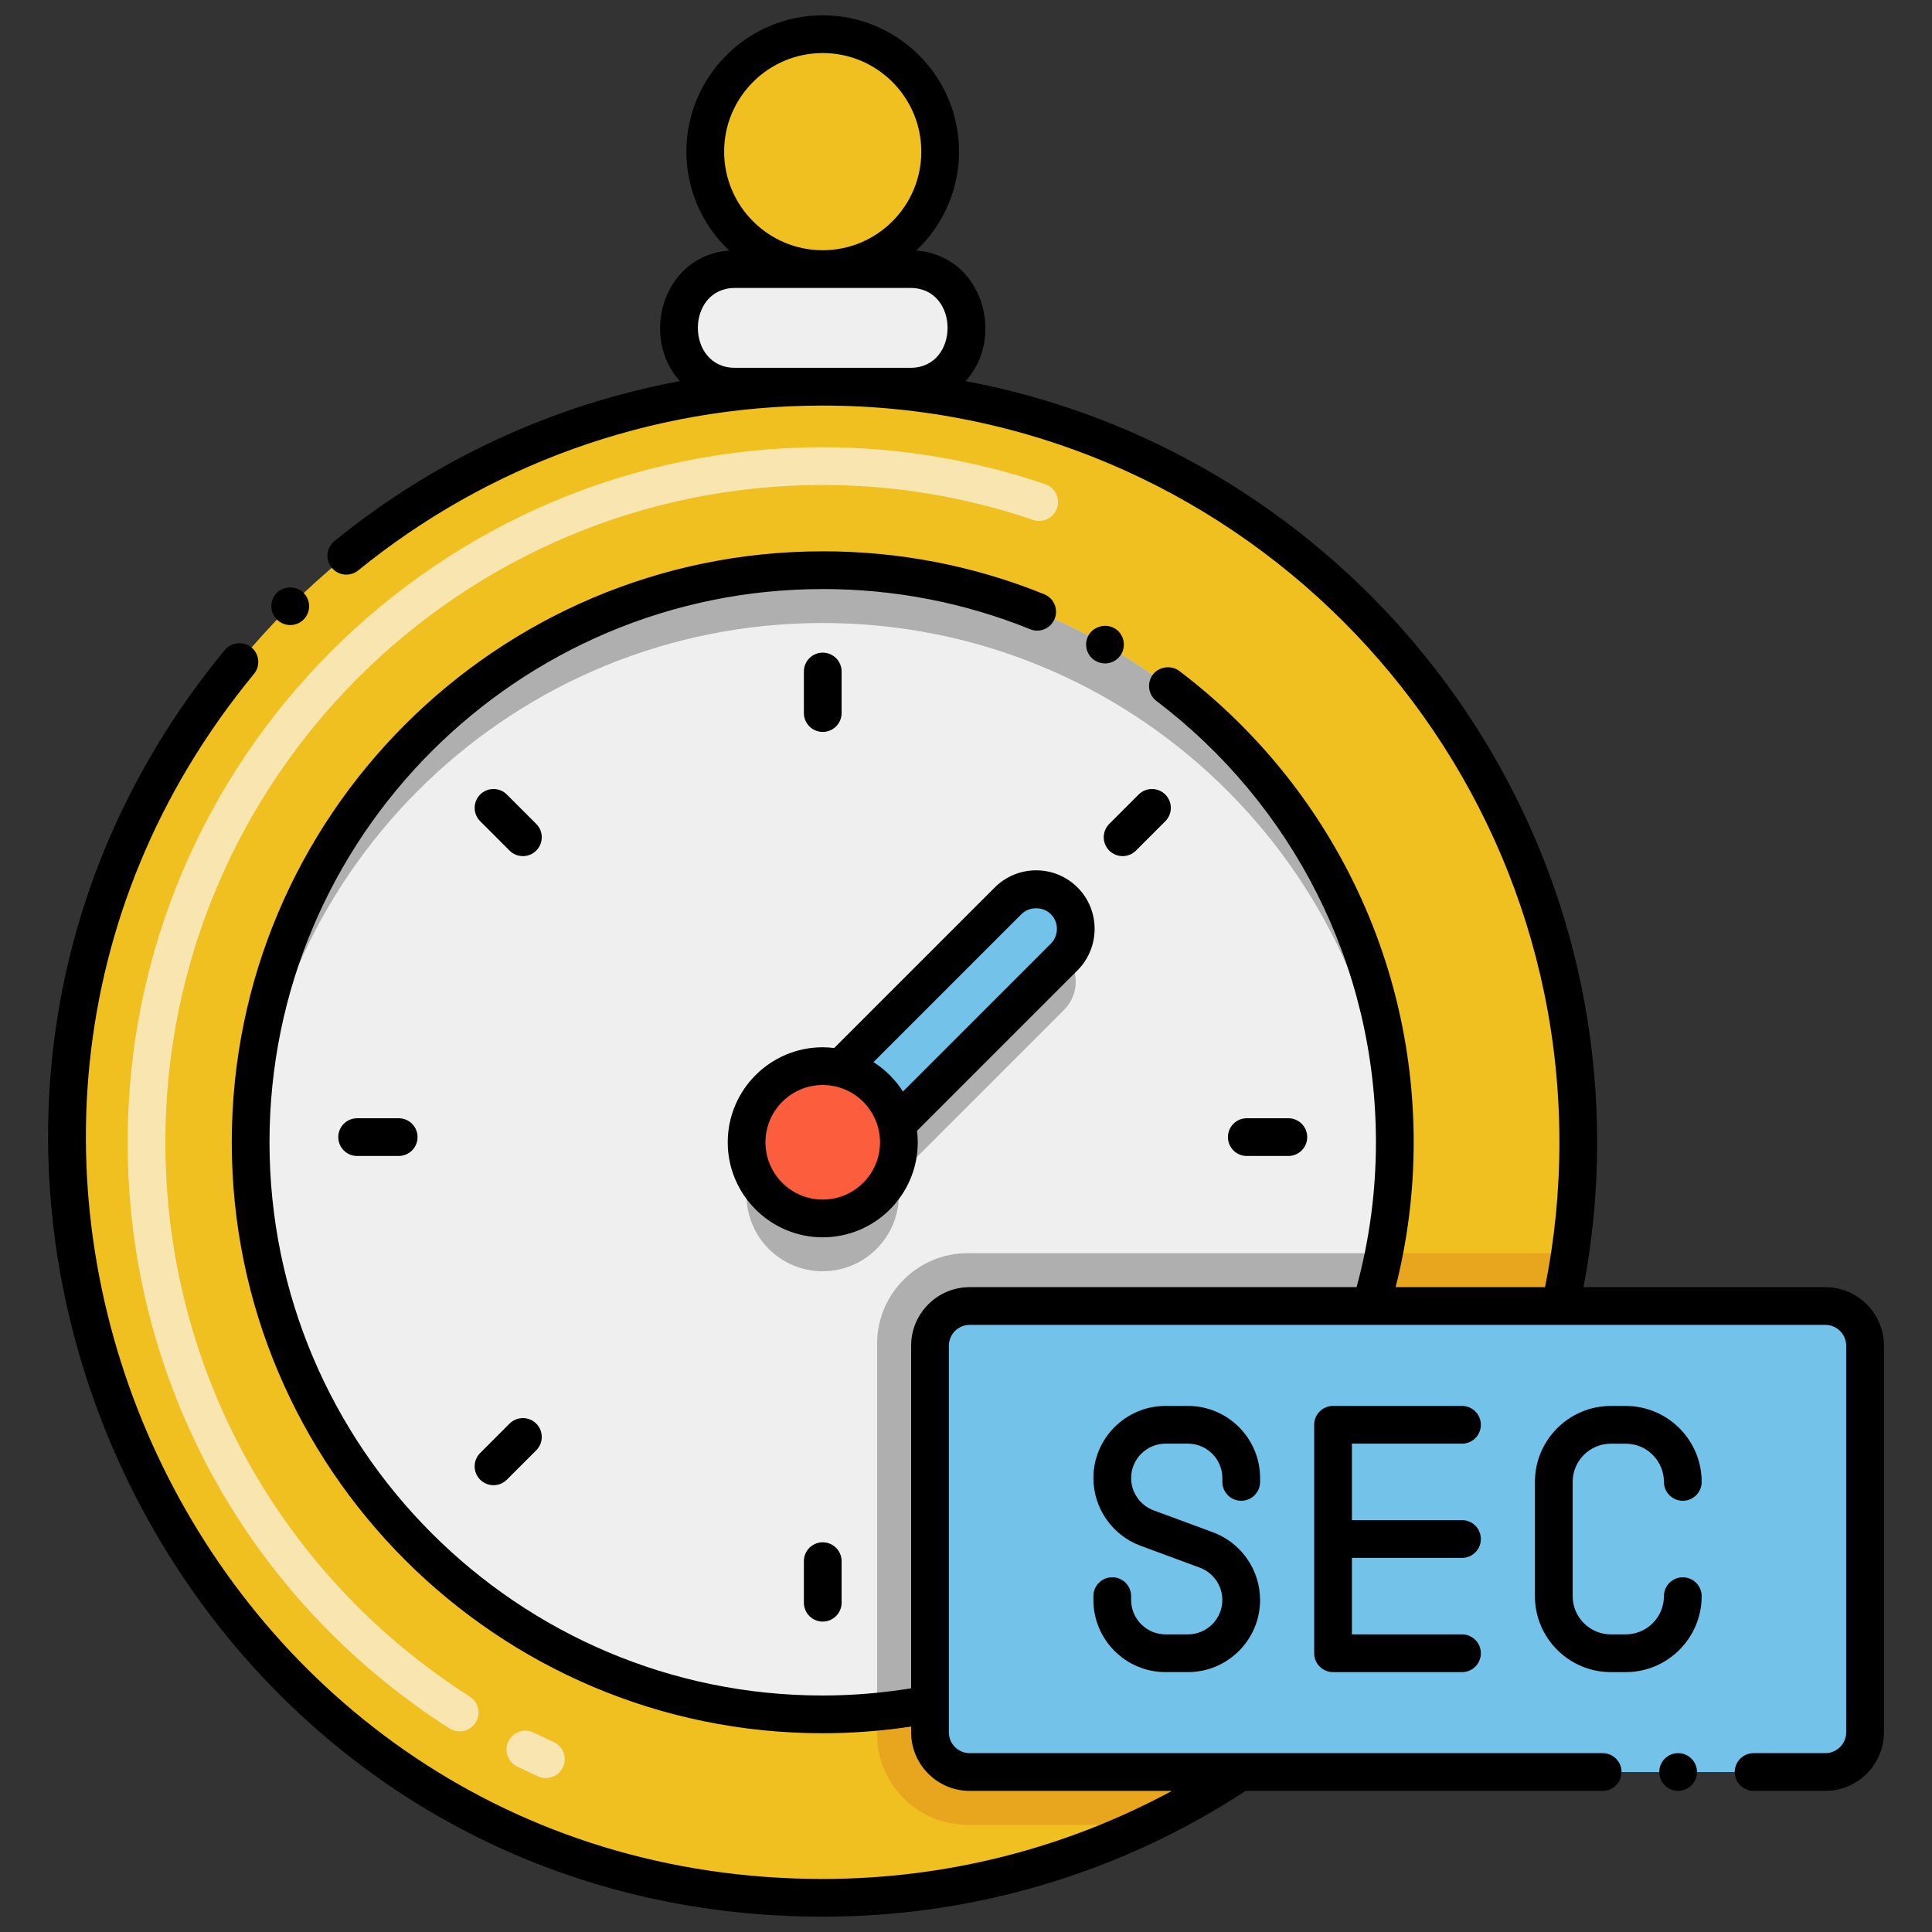
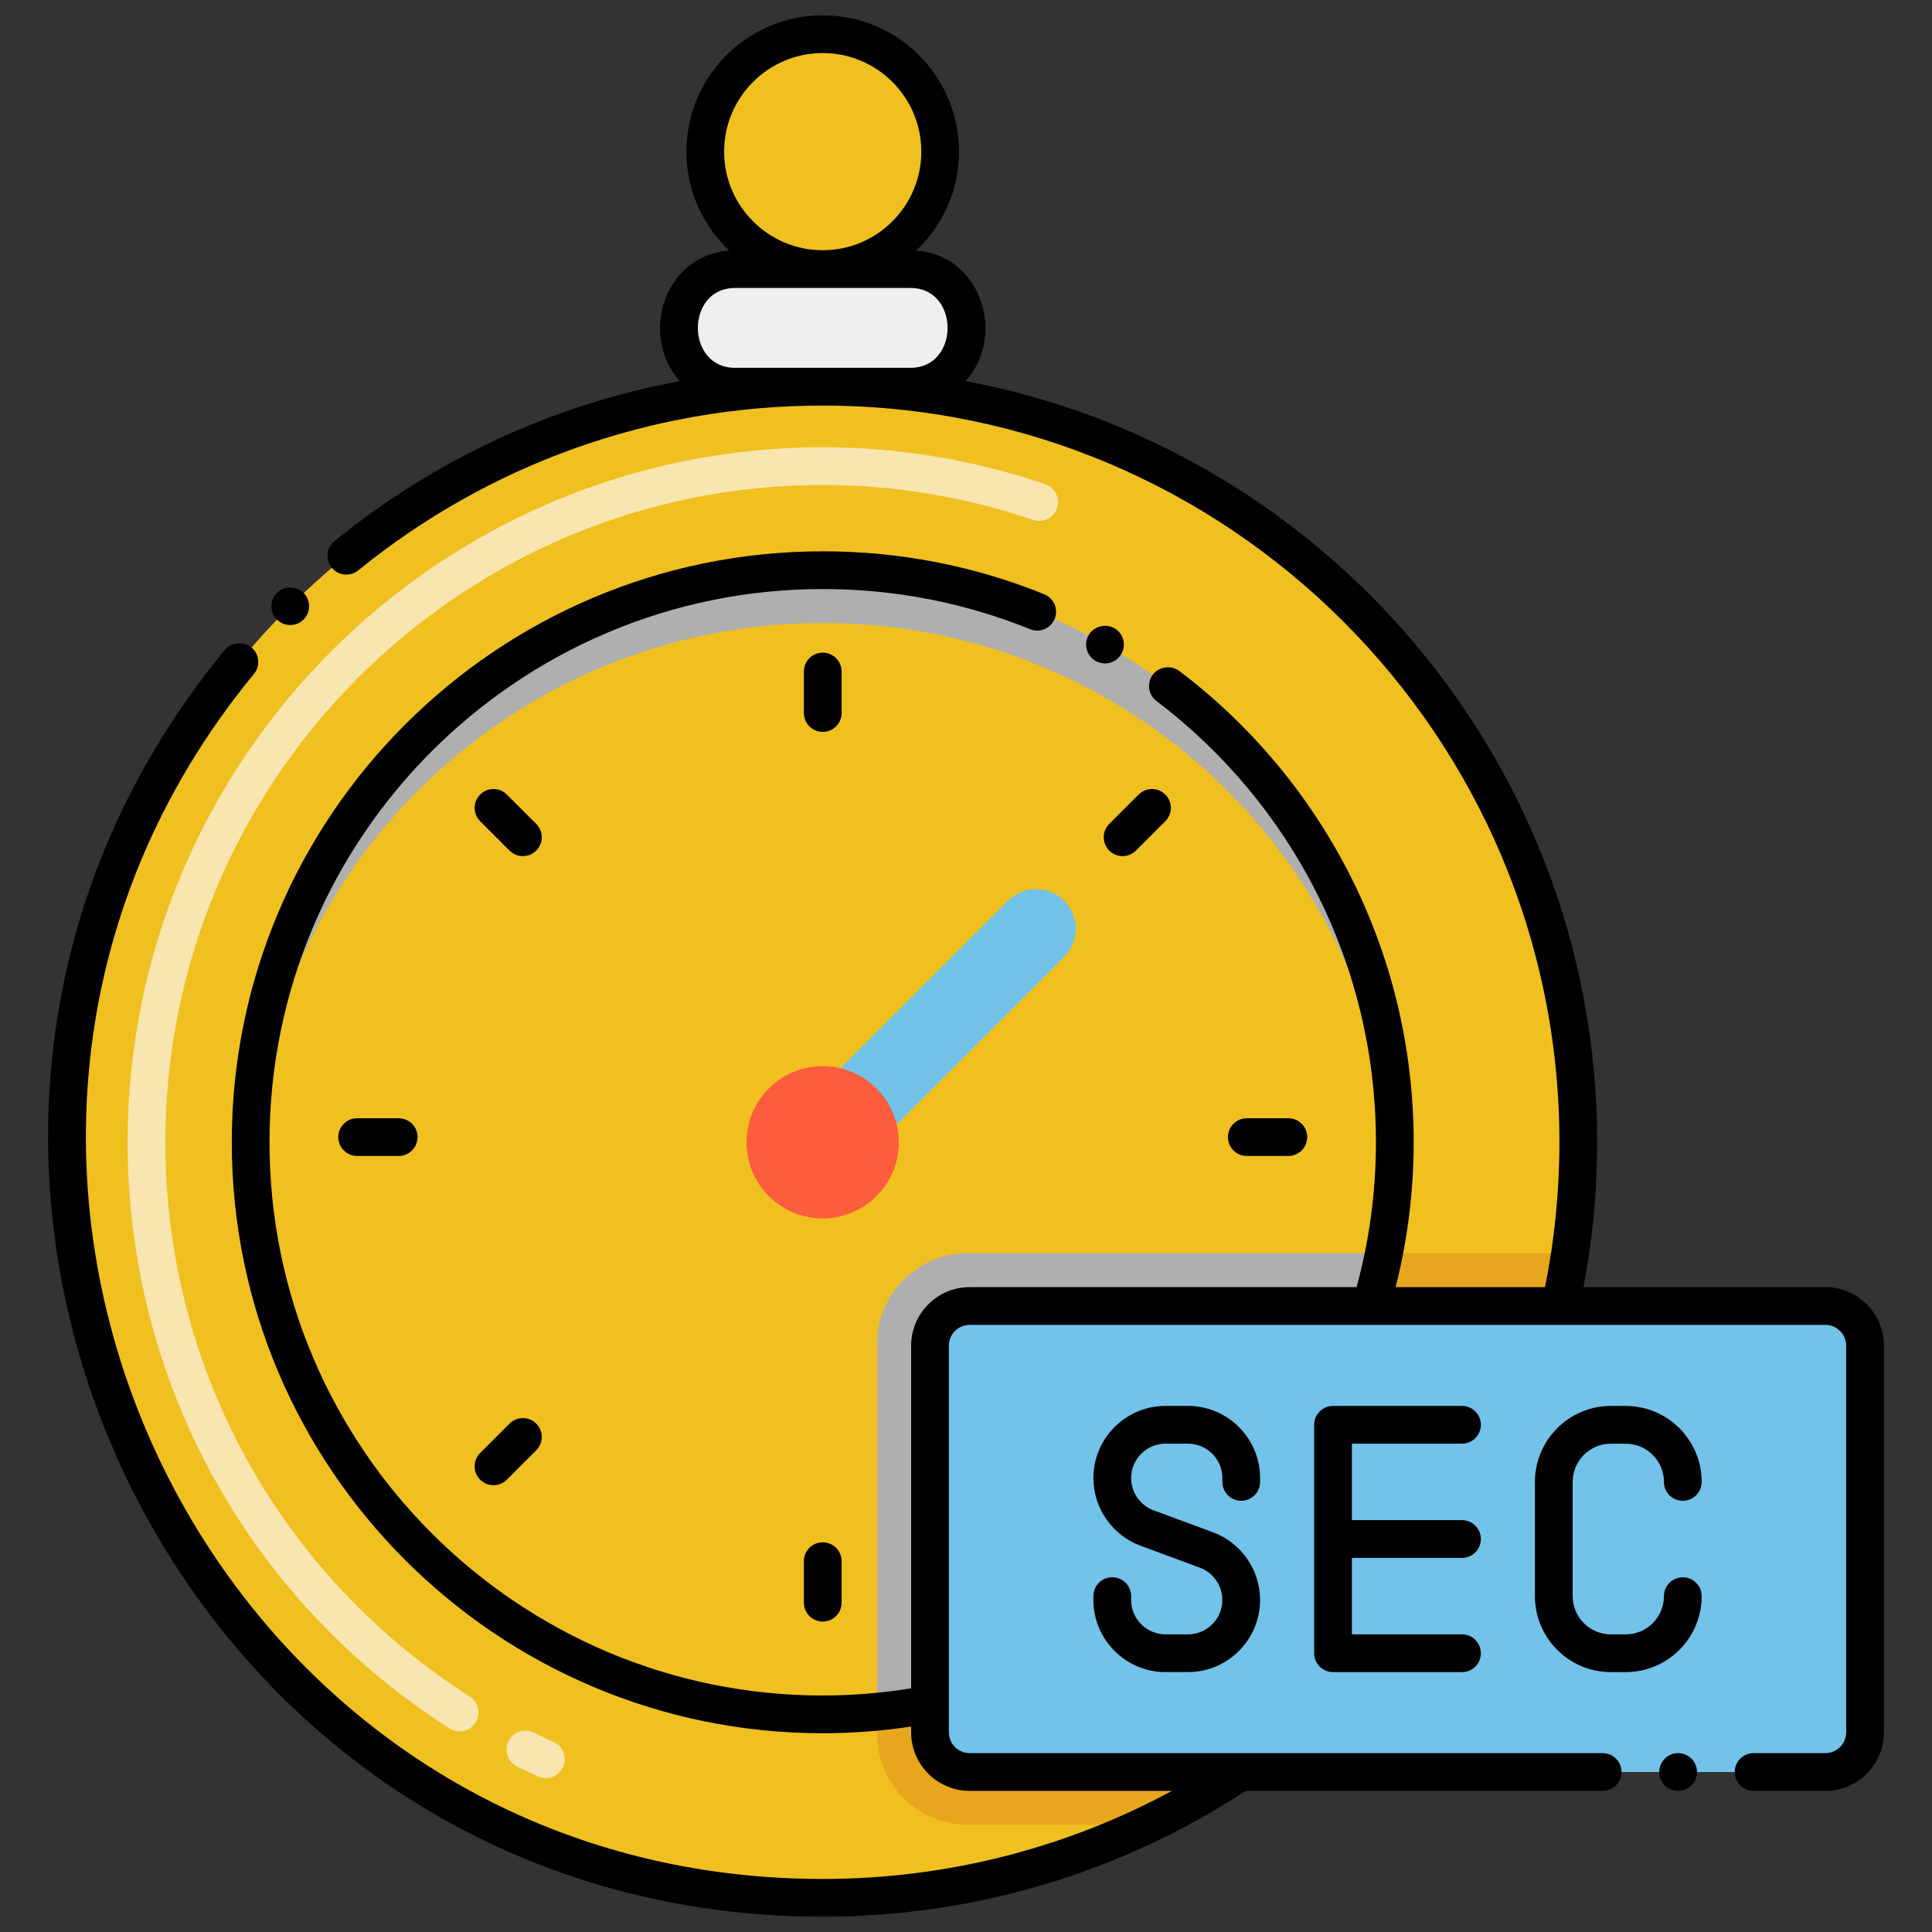
<svg xmlns="http://www.w3.org/2000/svg" enable-background="new 0 0 256 256" height="512" viewBox="0 0 256 256" width="512" id="fi_10755256">
  <rect x="0" y="0" width="256" height="256" fill="#333333" stroke="none" />
  <g id="Icons">
    <g>
      <path d="m209.12 151.352c0 4.99-.37 9.9-1.08 14.7-4.93 33.5-26.48 61.67-56.06 75.75-13.01 6.2-27.58 9.67-42.98 9.67-55.29 0-100.12-44.82-100.12-100.12 0-55.29 44.83-100.11 100.12-100.11 55.62 0 100.12 45.12 100.12 100.11z" fill="#f0c020" />
      <path d="m208.04 166.052c-4.93 33.5-26.48 61.67-56.06 75.75h-23.76c-6.62 0-12-5.38-12-12v-2.98c32.95-3.1 59.39-27.19 66.62-58.29.19-.82.37-1.65.53-2.48z" fill="#e8a61e" />
-       <path d="m184.81 151.352c0 5.02-.49 9.94-1.44 14.7-.16.83-.34 1.66-.53 2.48-7.23 31.1-33.67 55.19-66.62 58.29-2.37.23-4.78.34-7.22.34-41.86 0-75.8-33.94-75.8-75.81 0-41.86 33.94-75.8 75.8-75.8 41.88 0 75.81 33.94 75.81 75.8z" fill="#efefef" />
-       <path d="m141.003 126.363c-2.054-2.054-5.385-2.054-7.439 0l-22.195 22.195c-6.446-1.548-12.452 3.36-12.452 9.8 0 5.573 4.518 10.091 10.09 10.091 6.418 0 11.356-5.983 9.802-12.452l22.195-22.196c2.053-2.054 2.053-5.384-.001-7.438z" fill="#afafaf" />
+       <path d="m184.81 151.352z" fill="#efefef" />
      <path d="m105.912 147.015 27.652-27.652c2.054-2.054 5.385-2.054 7.439 0 2.054 2.054 2.054 5.385 0 7.439l-27.652 27.652z" fill="#72c2e9" />
      <path d="m183.37 166.052c-.16.83-.34 1.66-.53 2.48-7.23 31.1-33.67 55.19-66.62 58.29v-48.77c0-6.62 5.38-12 12-12z" fill="#afafaf" />
      <path d="m184.81 151.352c0 1.17-.03 2.34-.09 3.5-1.798-40.207-34.999-72.3-75.72-72.3-40.69 0-73.89 32.06-75.72 72.3-.05-1.16-.08-2.33-.08-3.5 0-41.86 33.94-75.8 75.8-75.8 29.4 0 54.86 16.72 67.44 41.14 5.35 10.39 8.37 22.18 8.37 34.66z" fill="#afafaf" />
      <path d="m119.097 151.358c0 5.56-4.505 10.091-10.091 10.091-5.572 0-10.09-4.518-10.09-10.091 0-5.572 4.518-10.09 10.09-10.09 5.58.001 10.091 4.524 10.091 10.09z" fill="#fc5d3d" />
      <path d="m120.632 51.237h-23.256c-4.09 0-7.405-3.315-7.405-7.405v-.771c0-4.09 3.315-7.405 7.405-7.405h23.257c4.09 0 7.405 3.315 7.405 7.405v.771c-.001 4.089-3.316 7.405-7.406 7.405z" fill="#efefef" />
      <circle cx="109.004" cy="20.092" fill="#f0c020" r="15.564" />
      <path d="m242.12 234.801h-113.901c-2.761 0-5-2.239-5-5v-51.747c0-2.761 2.239-5 5-5h113.901c2.761 0 5 2.239 5 5v51.747c0 2.761-2.238 5-5 5z" fill="#72c2e9" />
      <path d="m71.306 235.381c-.939-.423-1.871-.861-2.792-1.314-1.239-.608-1.75-2.106-1.142-3.346.608-1.239 2.106-1.75 3.346-1.142.872.428 1.752.843 2.641 1.244 1.259.567 1.82 2.047 1.253 3.306-.569 1.265-2.055 1.817-3.306 1.252zm-11.747-6.356c-26.705-17.062-42.648-46.098-42.648-77.671 0-50.779 41.317-92.091 92.102-92.091 9.834 0 19.816 1.599 29.487 4.893 1.308.445 2.006 1.866 1.561 3.173-.444 1.307-1.866 2.004-3.172 1.561-9.237-3.147-18.682-4.626-27.875-4.626-48.028 0-87.102 39.069-87.102 87.091 0 29.858 15.081 57.319 40.341 73.457 1.163.744 1.504 2.29.761 3.453-.747 1.165-2.292 1.503-3.455.76z" fill="#f8e5b0" />
      <path d="m40.221 82.101c.982-.983.987-2.542.01-3.54-.94-.95-2.59-.95-3.54-.01-.962.963-.989 2.551-.01 3.53.996.996 2.568.971 3.54.02z" />
-       <path d="m131.809 117.596-21.274 21.274c-.499-.06-1.003-.101-1.518-.101-6.942 0-12.589 5.648-12.589 12.59s5.647 12.591 12.589 12.591c6.943 0 12.591-5.648 12.591-12.591 0-.514-.04-1.018-.1-1.516l21.283-21.283c3.006-3.036 3.002-7.955-.009-10.965-3.032-3.029-7.943-3.03-10.973.001zm-22.792 41.354c-4.185 0-7.589-3.405-7.589-7.591 0-4.185 3.405-7.59 7.589-7.59 4.186 0 7.591 3.405 7.591 7.59 0 4.186-3.405 7.591-7.591 7.591zm30.229-33.916-19.602 19.603c-.998-1.572-2.331-2.905-3.903-3.903l19.603-19.603c1.041-1.04 2.861-1.039 3.902 0 1.071 1.071 1.067 2.825 0 3.903z" />
      <path d="m147.651 83.231h-.01c-1.17-.66-2.75-.21-3.4.94-.68 1.2-.26 2.73.94 3.41 1.302.72 2.775.185 3.41-.94.68-1.2.26-2.73-.94-3.41z" />
      <circle cx="222.361" cy="234.801" r="2.5" />
      <path d="m241.87 232.301h-9.51c-1.38 0-2.5 1.12-2.5 2.5s1.12 2.5 2.5 2.5h9.51c4.28 0 7.761-3.48 7.761-7.76v-51.23c0-.001 0-.002 0-.003-.004-4.276-3.483-7.753-7.759-7.753h-32.045c1.196-6.277 1.805-12.721 1.805-19.203 0-50.111-36.114-91.942-83.684-100.852 5.304-5.806 2.294-16.62-6.535-17.304 3.48-3.295 5.666-7.944 5.666-13.103 0-9.96-8.104-18.064-18.064-18.064s-18.064 8.104-18.064 18.064c0 5.159 2.186 9.808 5.666 13.103-8.859.686-11.808 11.531-6.534 17.304-16.966 3.165-32.567 10.461-45.772 21.201-1.07.87-1.23 2.45-.36 3.52.889 1.074 2.438 1.225 3.52.36 17.024-13.847 38.503-21.839 61.536-21.84h.004c53.828 0 97.62 43.788 97.62 97.61 0 6.492-.644 12.94-1.904 19.203h-19.799c1.583-6.235 2.392-12.677 2.392-19.201v-.001s0-.001 0-.001v-.01c0-25.293-12.054-48.046-31.05-62.43-1.08-.82-2.7-.59-3.51.48-.826 1.093-.62 2.678.49 3.5 17.916 13.596 29.069 34.913 29.069 58.46v.001s0 .001 0 .001c0 6.54-.869 12.988-2.564 19.201h-51.265c-4.279 0-7.76 3.481-7.76 7.76v45.398c-3.865.619-7.795.951-11.719.951-40.417 0-73.3-32.887-73.3-73.31 0-40.417 32.882-73.3 73.3-73.3.007 0 .013-.002.02-.002 9.493.002 18.737 1.792 27.46 5.32 1.202.519 2.71-.041 3.261-1.38.5-1.22-.061-2.703-1.37-3.24 0-.01-.011-.01-.011-.01-9.329-3.78-19.209-5.69-29.359-5.69-.011 0-.021.003-.032.003-43.16.017-78.268 35.135-78.268 78.299 0 43.18 35.125 78.31 78.3 78.31 3.921 0 7.848-.306 11.719-.885v.763c0 4.279 3.481 7.76 7.76 7.76.003 0 .006-.001.01-.001h26.793c-14.156 7.648-29.983 11.67-46.282 11.67-82.707 0-127.311-96.59-75.36-159.67.88-1.06.73-2.64-.34-3.52-1.02-.85-2.67-.68-3.52.34-54.642 66.29-7.717 167.85 79.22 167.85 20.029 0 39.389-5.768 56.05-16.67h47.299c1.38 0 2.5-1.12 2.5-2.5s-1.12-2.5-2.5-2.5h-48.012c-.001 0-.003 0-.004 0h-35.854c-.002 0-.003.001-.005.001-1.52-.002-2.756-1.239-2.756-2.76 0-15.093 0-36.104 0-51.227 0-1.522 1.238-2.76 2.76-2.76h113.381c1.521 0 2.76 1.238 2.76 2.76v51.227c0 1.52-1.24 2.76-2.761 2.76zm-145.919-212.208c0-7.204 5.86-13.064 13.064-13.064s13.064 5.86 13.064 13.064-5.86 13.064-13.064 13.064-13.064-5.861-13.064-13.064zm1.435 18.064h23.257c6.557 0 6.553 10.581 0 10.581h-23.257c-6.557 0-6.553-10.581 0-10.581z" />
      <path d="m111.518 94.483v-5.504c0-1.381-1.119-2.5-2.5-2.5s-2.5 1.119-2.5 2.5v5.504c0 1.381 1.119 2.5 2.5 2.5s2.5-1.119 2.5-2.5z" />
      <path d="m106.518 206.863v5.504c0 1.381 1.119 2.5 2.5 2.5s2.5-1.119 2.5-2.5v-5.504c0-1.381-1.119-2.5-2.5-2.5s-2.5 1.119-2.5 2.5z" />
      <path d="m170.712 153.173c1.381 0 2.5-1.119 2.5-2.5s-1.119-2.5-2.5-2.5h-5.505c-1.381 0-2.5 1.119-2.5 2.5s1.119 2.5 2.5 2.5z" />
      <path d="m47.324 148.173c-1.381 0-2.5 1.119-2.5 2.5s1.119 2.5 2.5 2.5h5.504c1.381 0 2.5-1.119 2.5-2.5s-1.119-2.5-2.5-2.5z" />
      <path d="m146.983 112.708c.977.976 2.559.976 3.535 0l3.892-3.892c.977-.976.977-2.559 0-3.536-.977-.976-2.559-.976-3.535 0l-3.892 3.892c-.977.977-.977 2.56 0 3.536z" />
      <path d="m63.626 196.065c.977.976 2.559.976 3.536 0l3.892-3.893c.976-.976.976-2.559 0-3.536-.977-.976-2.559-.976-3.536 0l-3.892 3.893c-.977.977-.977 2.56 0 3.536z" />
      <path d="m67.518 112.708c.976.976 2.56.977 3.535 0 .977-.976.977-2.559 0-3.535l-3.892-3.892c-.976-.977-2.56-.977-3.535 0-.977.976-.977 2.559 0 3.535z" />
      <path d="m164.469 198.86c1.381 0 2.5-1.119 2.5-2.5v-.507c0-5.271-4.289-9.561-9.561-9.561h-2.966c-5.271 0-9.561 4.289-9.561 9.561 0 3.984 2.511 7.588 6.247 8.968l7.859 2.903c1.782.659 2.98 2.378 2.98 4.278 0 2.515-2.046 4.561-4.561 4.561h-2.966c-2.515 0-4.561-2.046-4.561-4.561v-.507c0-1.381-1.119-2.5-2.5-2.5s-2.5 1.119-2.5 2.5v.507c0 5.271 4.289 9.561 9.561 9.561h2.966c5.271 0 9.561-4.289 9.561-9.561 0-3.983-2.511-7.588-6.248-8.969l-7.859-2.903c-1.782-.658-2.979-2.377-2.979-4.278 0-2.515 2.046-4.561 4.561-4.561h2.966c2.515 0 4.561 2.046 4.561 4.561v.507c0 1.382 1.119 2.501 2.5 2.501z" />
      <path d="m193.722 191.292c1.381 0 2.5-1.119 2.5-2.5s-1.119-2.5-2.5-2.5h-17.087c-1.381 0-2.5 1.119-2.5 2.5v30.271c0 1.381 1.119 2.5 2.5 2.5h17.087c1.381 0 2.5-1.119 2.5-2.5s-1.119-2.5-2.5-2.5h-14.587v-10.136h14.587c1.381 0 2.5-1.119 2.5-2.5s-1.119-2.5-2.5-2.5h-14.587v-10.135z" />
      <path d="m213.448 191.296h1.968c2.793 0 5.064 2.272 5.064 5.064 0 1.381 1.119 2.5 2.5 2.5s2.5-1.119 2.5-2.5c0-5.549-4.515-10.064-10.064-10.064h-1.968c-5.549 0-10.063 4.515-10.063 10.064v15.14c0 5.549 4.515 10.064 10.063 10.064h1.968c5.55 0 10.064-4.515 10.064-10.064 0-1.381-1.119-2.5-2.5-2.5s-2.5 1.119-2.5 2.5c0 2.792-2.271 5.064-5.064 5.064h-1.968c-2.792 0-5.063-2.272-5.063-5.064v-15.139c-.001-2.793 2.271-5.065 5.063-5.065z" />
    </g>
  </g>
</svg>